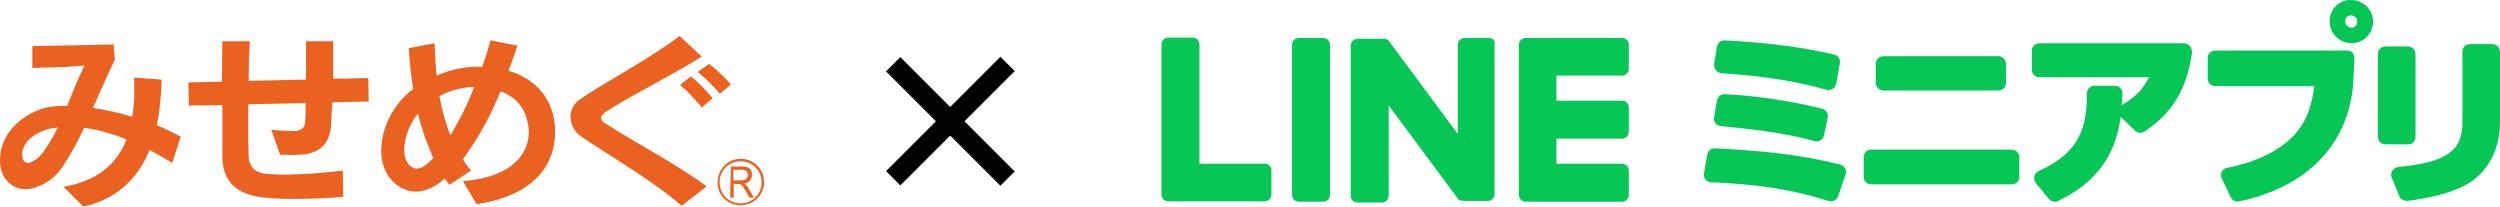
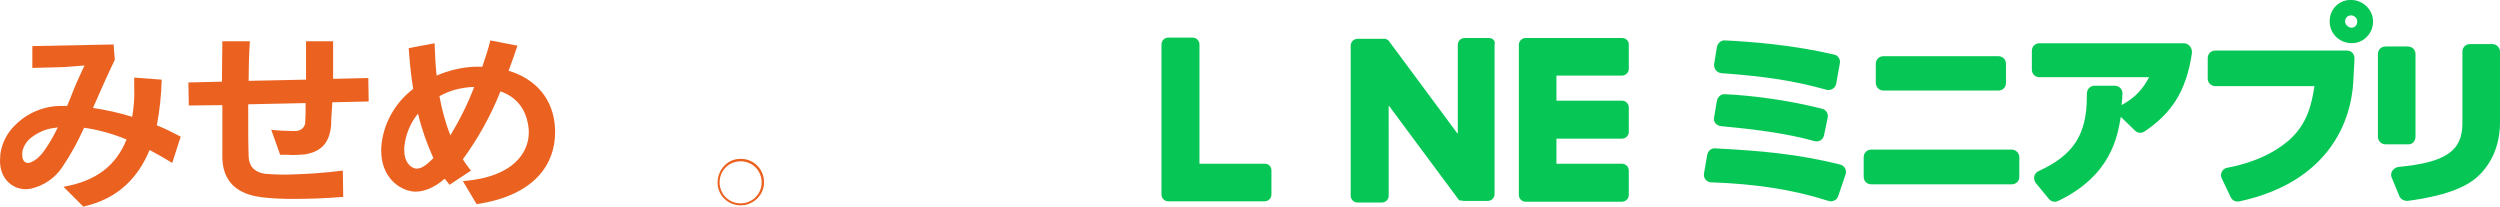
<svg xmlns="http://www.w3.org/2000/svg" version="1.1" id="レイヤー_1" x="0px" y="0px" width="618.4px" height="51.2px" viewBox="0 0 618.4 51.2" style="enable-background:new 0 0 618.4 51.2;" xml:space="preserve">
  <style type="text/css">
	.st0{fill:#06C755;}
	.st1{fill:#EB6120;}
</style>
  <g>
    <path class="st0" d="M455.2,40.7c-10.5-2.6-19.4-3.4-30.9-4c-1-0.1-1.8,0.6-2,1.6l-0.8,4.6c-0.2,1.2,0.7,2.2,1.8,2.2   c10.8,0.4,19.9,1.7,29,4.6c1,0.3,2.1-0.2,2.4-1.2l1.8-5.3C456.9,42.1,456.3,41,455.2,40.7z" />
    <path class="st0" d="M425.8,18.1c9.5,0.7,17,1.6,26,4.1c1.1,0.3,2.2-0.4,2.4-1.5l0.9-5c0.2-1-0.4-2-1.4-2.2   c-10.3-2.4-20.6-3.2-27-3.5c-1-0.1-1.8,0.7-2,1.6l-0.7,4.3C423.9,17,424.7,18,425.8,18.1z" />
    <path class="st0" d="M425.7,31.2c7.4,0.7,16.1,1.7,23.1,3.7c1.1,0.3,2.2-0.3,2.4-1.5l0.9-4.3c0.2-1-0.4-2-1.4-2.2   c-8.2-2.1-17.3-3.3-24-3.6c-1-0.1-1.8,0.7-2,1.6l-0.7,4.1C423.7,30.1,424.6,31.1,425.7,31.2z" />
    <path class="st0" d="M497.6,37h-34.7c-1.1,0-1.9,0.8-1.9,1.9v4.8c0,1.1,0.8,1.9,1.9,1.9h34.7c1.1,0,1.9-0.8,1.9-1.9v-4.8   C499.5,37.8,498.6,37,497.6,37z" />
    <path class="st0" d="M465.9,22.4h28.4c1.1,0,1.9-0.8,1.9-1.9v-4.7c0-1.1-0.8-1.9-1.9-1.9h-28.4c-1.1,0-1.9,0.8-1.9,1.9v4.7   C464,21.5,464.8,22.4,465.9,22.4z" />
    <path class="st0" d="M540.2,10.7h-35.7c-1.1,0-1.9,0.8-1.9,1.9v4.6c0,1.1,0.8,1.9,1.9,1.9h27.1c-1.5,2.8-3.2,4.9-6.8,6.9   c0.1-1.1,0.2-1.9,0.2-2.8c0.1-1.1-0.8-2-1.9-2h-5c-1.1,0-1.9,0.9-1.9,2c0,0.2,0,0.4,0,0.7c0,9.7-3.6,14.6-11.9,18.4   c-1.2,0.5-1.5,2-0.7,3l3.2,3.9c0.6,0.7,1.5,0.9,2.3,0.5c13.2-6.3,14.7-16.1,15.5-20.8l3.5,3.4c0.7,0.7,1.7,0.7,2.4,0.2   c6.4-4.3,10.3-9.7,11.7-19.4C542.3,11.8,541.4,10.7,540.2,10.7z" />
    <path class="st0" d="M580.5,12.5H548c-1.1,0-1.9,0.8-1.9,1.9v5c0,1.1,0.8,1.9,1.9,1.9h24.5c-0.7,4.6-1.8,9.3-6.1,13.2   c-1.9,1.7-6.5,5.3-15.5,7c-1.2,0.2-1.9,1.6-1.3,2.7l2.2,4.6c0.4,0.8,1.2,1.2,2.2,1c22.5-4.9,27.6-20.3,28.1-29.5l0.3-5.6   C582.5,13.4,581.7,12.5,580.5,12.5z" />
    <path class="st0" d="M616.5,10.9h-5.5c-1.1,0-1.9,0.8-1.9,1.9v17.7c0,6.9-4.2,9.7-15.9,10.8c-1.2,0.2-2.1,1.5-1.6,2.6l1.9,4.6   c0.3,0.8,1.2,1.2,2,1.2c4.5-0.6,12.4-1.9,16.9-5.6c5.3-4.5,6-10.7,6-13.7V12.8C618.4,11.7,617.5,10.9,616.5,10.9z" />
    <path class="st0" d="M597.5,33.8V13.4c0-1.1-0.8-1.9-1.9-1.9h-5.5c-1.1,0-1.9,0.8-1.9,1.9v20.4c0,1.1,0.8,1.9,1.9,1.9h5.5   C596.7,35.8,597.5,34.9,597.5,33.8z" />
    <path class="st0" d="M581,0c-2.5,0.2-4.5,2.2-4.7,4.7c-0.4,3.6,2.7,6.5,6.4,5.9c2.2-0.4,3.8-2.2,4.2-4.2C587.6,2.8,584.6-0.3,581,0   z M581.3,6.8c-0.6-0.2-1.1-0.7-1.2-1.2c-0.2-1.2,0.8-2.1,2-1.7c0.4,0.2,0.8,0.5,0.9,0.9C583.4,6.1,582.4,7.1,581.3,6.8z" />
    <path class="st0" d="M401.2,9.4h-23.8l0,0l0,0c-0.9,0-1.7,0.7-1.7,1.7l0,0l0,0v37.1l0,0c0,0.9,0.7,1.7,1.7,1.7l0,0l0,0h23.8   c0.9,0,1.7-0.7,1.7-1.7v-6c0-0.9-0.7-1.7-1.7-1.7H385l0,0v-6.2l0,0h16.2c0.9,0,1.7-0.7,1.7-1.7v-6c0-0.9-0.7-1.7-1.7-1.7H385l0,0   v-6.2l0,0h16.2c0.9,0,1.7-0.7,1.7-1.7v-6C402.9,10.1,402.2,9.4,401.2,9.4z" />
    <path class="st0" d="M312.9,40.5h-16.2l0,0V11c0-0.9-0.7-1.7-1.7-1.7h-6c-0.9,0-1.7,0.7-1.7,1.7v37.1l0,0c0,0.9,0.7,1.7,1.7,1.7   l0,0l0,0h23.8c0.9,0,1.7-0.7,1.7-1.7v-6C314.5,41.2,313.8,40.5,312.9,40.5z" />
-     <path class="st0" d="M327.3,9.4h-6c-0.9,0-1.7,0.7-1.7,1.7v37.1c0,0.9,0.7,1.7,1.7,1.7h6c0.9,0,1.7-0.7,1.7-1.7V11   C328.9,10.1,328.2,9.4,327.3,9.4z" />
    <path class="st0" d="M368.3,9.4h-6c-0.9,0-1.7,0.7-1.7,1.7V33c0,0,0,0-0.1,0l-16.9-22.8c0-0.1-0.1-0.1-0.2-0.2l0,0l-0.1-0.1l0,0   l-0.1-0.1c0,0,0,0-0.1,0c0,0-0.1,0-0.1-0.1c0,0,0,0-0.1,0c0,0-0.1,0-0.1-0.1c0,0,0,0-0.1,0h-0.1c0,0,0,0-0.1,0h-0.1c0,0,0,0-0.1,0   h-0.1h-0.1h-0.1h-0.1c0,0,0,0-0.1,0h-6c-0.9,0-1.7,0.7-1.7,1.7v37.1c0,0.9,0.7,1.7,1.7,1.7h6c0.9,0,1.7-0.7,1.7-1.7V26.2   c0,0,0,0,0.1,0l17,22.9c0.1,0.2,0.2,0.3,0.4,0.4l0,0l0.1,0.1c0,0,0,0,0.1,0h0.1h0.1c0,0,0,0,0.1,0h0.1l0,0c0.2,0,0.2,0.1,0.4,0.1h6   c0.9,0,1.7-0.7,1.7-1.7V11C370,10.1,369.2,9.4,368.3,9.4z" />
  </g>
  <g id="レイヤー_1_00000043421373106130751820000001567571836819121037_">
    <path class="st1" d="M38.8,31c2,0.8,4,1.8,5.9,2.8l-2.1,6.5c-1.8-1.1-3.7-2.2-5.6-3.2c-2.8,6.8-7.8,12.1-16.4,14l-4.9-4.9   c8.2-1.4,13.1-5.4,15.6-11.7c-3.4-1.4-6.9-2.4-10.5-2.9c-1.5,3.3-3.2,6.5-5.3,9.6c-1.8,2.8-4.7,4.8-8,5.5c-0.3,0-0.7,0.1-1,0.1   c-3.2,0.1-6.5-2.4-6.5-7c0-0.6,0.1-1.2,0.1-1.8c0.4-2.7,1.7-5.2,3.7-7.1c3-3,7.1-4.7,11.4-4.7h1.4c0.7-1.7,1.3-3.1,1.7-4.2   c0.6-1.5,2.6-5.8,2.6-5.8l-5.2,0.4L8,16.8v-5.4L28.1,11l0.3,3.8c-1.8,3.7-3.6,7.8-5.4,11.9c3.3,0.5,6.5,1.2,9.7,2.2   c0.4-2.4,0.6-4.7,0.5-7.1c0-0.9,0-1.7,0-2.6l6.8,0.5C39.9,23.5,39.5,27.3,38.8,31z M13.8,31.6c-2.4,0.2-4.6,1.2-6.4,2.7   c-1,0.9-1.7,2.1-1.9,3.4c0,0.2,0,0.5,0,0.7c0,1.2,0.6,1.9,1.4,1.9c0.2,0,0.4,0,0.6-0.1c1.3-0.5,2.4-1.5,3.2-2.6   c1.4-1.9,2.6-4,3.6-6.1L13.8,31.6z" />
    <path class="st1" d="M84.9,48.7c-4.7,0.4-8.9,0.5-12.5,0.5c-2.5,0-5.1-0.1-7.6-0.4c-4.1-0.5-9.6-2.3-9.8-9.7c0-2.1,0-5.1,0-8.6   v-4.5l-8.3,0.1l-0.1-5.7l8.3-0.2c0-3.5,0.1-7,0.1-10h6.8c-0.2,3.3-0.3,6.6-0.3,9.8l14.2-0.3v-3c0-2.3,0-4.7,0-6.5h6.7   c0,1.2,0,2.7,0,4.3s0,3.2,0,5l8.7-0.2l0.1,5.8l-9,0.2c-0.1,2.2-0.3,4.2-0.3,5.7c-0.4,4.6-2.7,6.6-6.6,7.2c-1.3,0.1-2.7,0.2-4,0.1   h-2l-2.2-6.2c1.7,0.2,3.6,0.3,4.9,0.3c0.4,0,0.9,0,1.3,0c1.3-0.1,2.3-1.1,2.2-2.4c0.1-1.1,0.1-2.7,0.1-4.5l-14.2,0.3v4   c0,3.5,0,6.5,0.1,8.9c0.1,2.4,1.4,3.9,4.1,4.3c1.3,0.1,3,0.2,5,0.2c4.8-0.1,9.5-0.4,14.2-1L84.9,48.7z" />
    <path class="st1" d="M111.2,45.7c-0.4-0.5-0.8-1-1.2-1.5c-2,1.8-4.7,3.2-7.1,3.2c-0.2,0-0.3,0-0.5,0c-4.1-0.4-8.1-4-8.1-10.1v-0.6   c0.3-5.8,3.3-11.2,7.9-14.7c-0.6-3.7-0.9-7.2-1.1-10.1l6.4-1.2c0.1,2.6,0.2,5.2,0.5,8c3-1.3,6.3-2.1,9.6-2.2h1.7   c0.8-2.3,1.5-4.5,2-6.5l6.7,1.3c-0.6,1.9-1.4,4-2.2,6.2c6.7,2,11.2,7,11.5,14.4v0.9c0,7.4-4.6,15.5-19.4,17.7l-3.4-5.7   c12.9-1,16.3-7.4,16.3-12v-0.6c-0.4-5.1-3-8.2-7-9.6c-2.4,6-5.5,11.6-9.3,16.8c0.6,1,1.3,1.9,2,2.8L111.2,45.7z M103.4,28.1   c-1.9,2.3-3.1,5.2-3.4,8.3c0,0.3,0,0.5,0,0.8c0,2.8,1.4,4.2,2.8,4.5c0.1,0,0.3,0,0.4,0c1.1,0,2.4-1,3.6-2.2l0.4-0.4   C105.6,35.6,104.3,31.9,103.4,28.1z M111.4,33.5c2.3-3.8,4.3-7.8,5.9-12c-3,0.1-6,0.8-8.6,2.3C109.3,27.1,110.2,30.4,111.4,33.5   L111.4,33.5z" />
-     <path class="st1" d="M168.6,50.9c-6.6-5.9-19.6-13.5-24.8-17.1c-1.6-1.1-2.6-2.8-2.7-4.8c0-1.8,0.9-3.5,2.4-4.4   c4.9-3.6,17.2-10,24.6-15.7l5.5,5.1c-7.5,4.7-18.4,10.1-23.5,13.5c-0.9,0.6-1.4,1.1-1.4,1.7s0.4,1,1.3,1.5   c4.8,3.2,18,10.3,24.8,15.4L168.6,50.9z M173.6,26.6c-1.6-2-3.4-3.9-5.4-5.6l2.7-2.1c2,1.6,3.8,3.5,5.4,5.4L173.6,26.6z    M178.1,23.2c-1.7-1.9-3.5-3.8-5.5-5.4l2.8-2c2,1.5,3.8,3.3,5.4,5.1L178.1,23.2z" />
    <path class="st1" d="M183.2,50.8c-3.2,0-5.8-2.6-5.7-5.8s2.6-5.8,5.8-5.7c3.2,0,5.7,2.6,5.7,5.8C189,48.2,186.4,50.8,183.2,50.8   C183.2,50.8,183.2,50.8,183.2,50.8z M183.2,39.9c-2.9,0-5.2,2.3-5.2,5.2s2.3,5.2,5.2,5.2s5.2-2.3,5.2-5.2c0,0,0,0,0,0   C188.4,42.2,186.1,39.9,183.2,39.9L183.2,39.9z" />
-     <path class="st1" d="M181.5,42h2.1c0.3,0,0.6,0.1,0.9,0.2c0.6,0.5,0.7,1.3,0.2,1.9c-0.1,0.1-0.2,0.2-0.3,0.3   c-0.3,0.1-0.7,0.2-1.1,0.2h-1.9V42 M180.6,48.9h0.9v-3.4h1c0.7,0,1,0.1,2,1.8l0.9,1.6h1.1l-1.2-2.1c-0.3-0.6-0.7-1.1-1.2-1.4l0,0   c1.1-0.1,1.9-1,1.9-2.1c0.1-0.8-0.3-1.5-1-1.9c-0.4-0.2-0.9-0.2-1.3-0.2h-2.9L180.6,48.9z" />
  </g>
  <g>
-     <rect x="232.6" y="10" transform="matrix(0.707 0.707 -0.707 0.707 90.079 -157.47)" width="5" height="40" />
-     <rect x="232.6" y="10" transform="matrix(0.707 -0.707 0.707 0.707 47.652 175.044)" width="5" height="40" />
-   </g>
+     </g>
</svg>